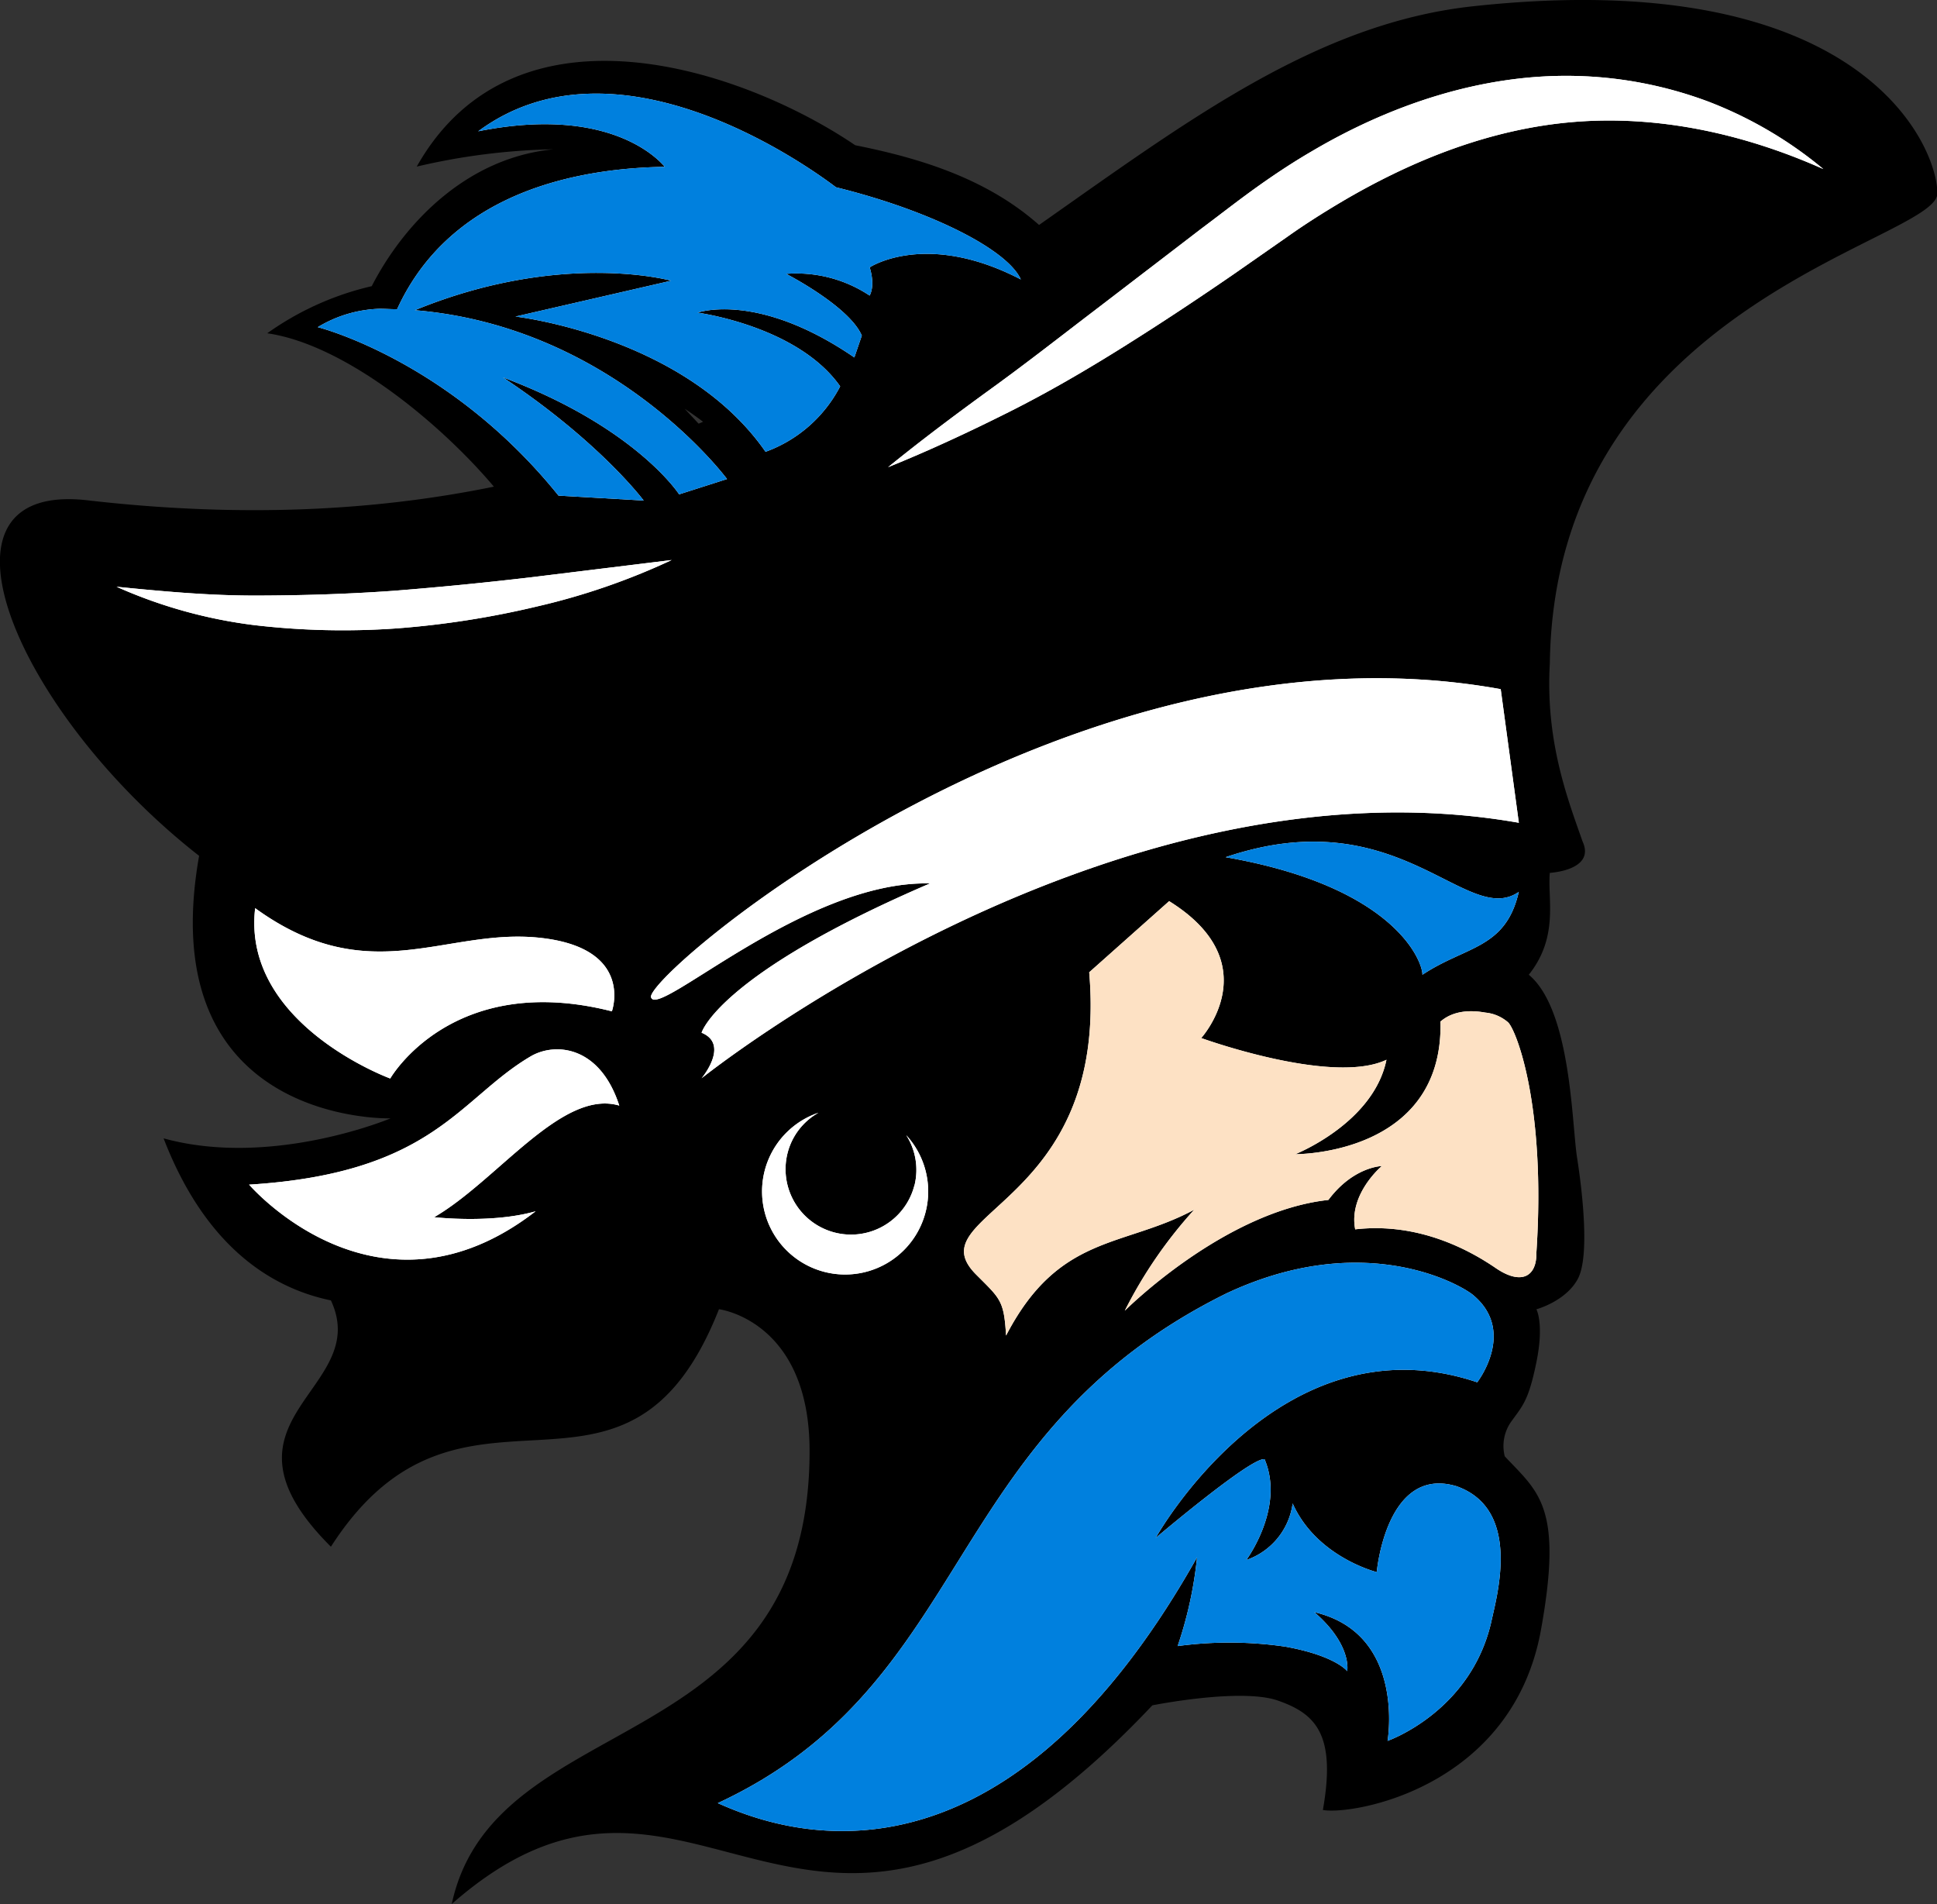
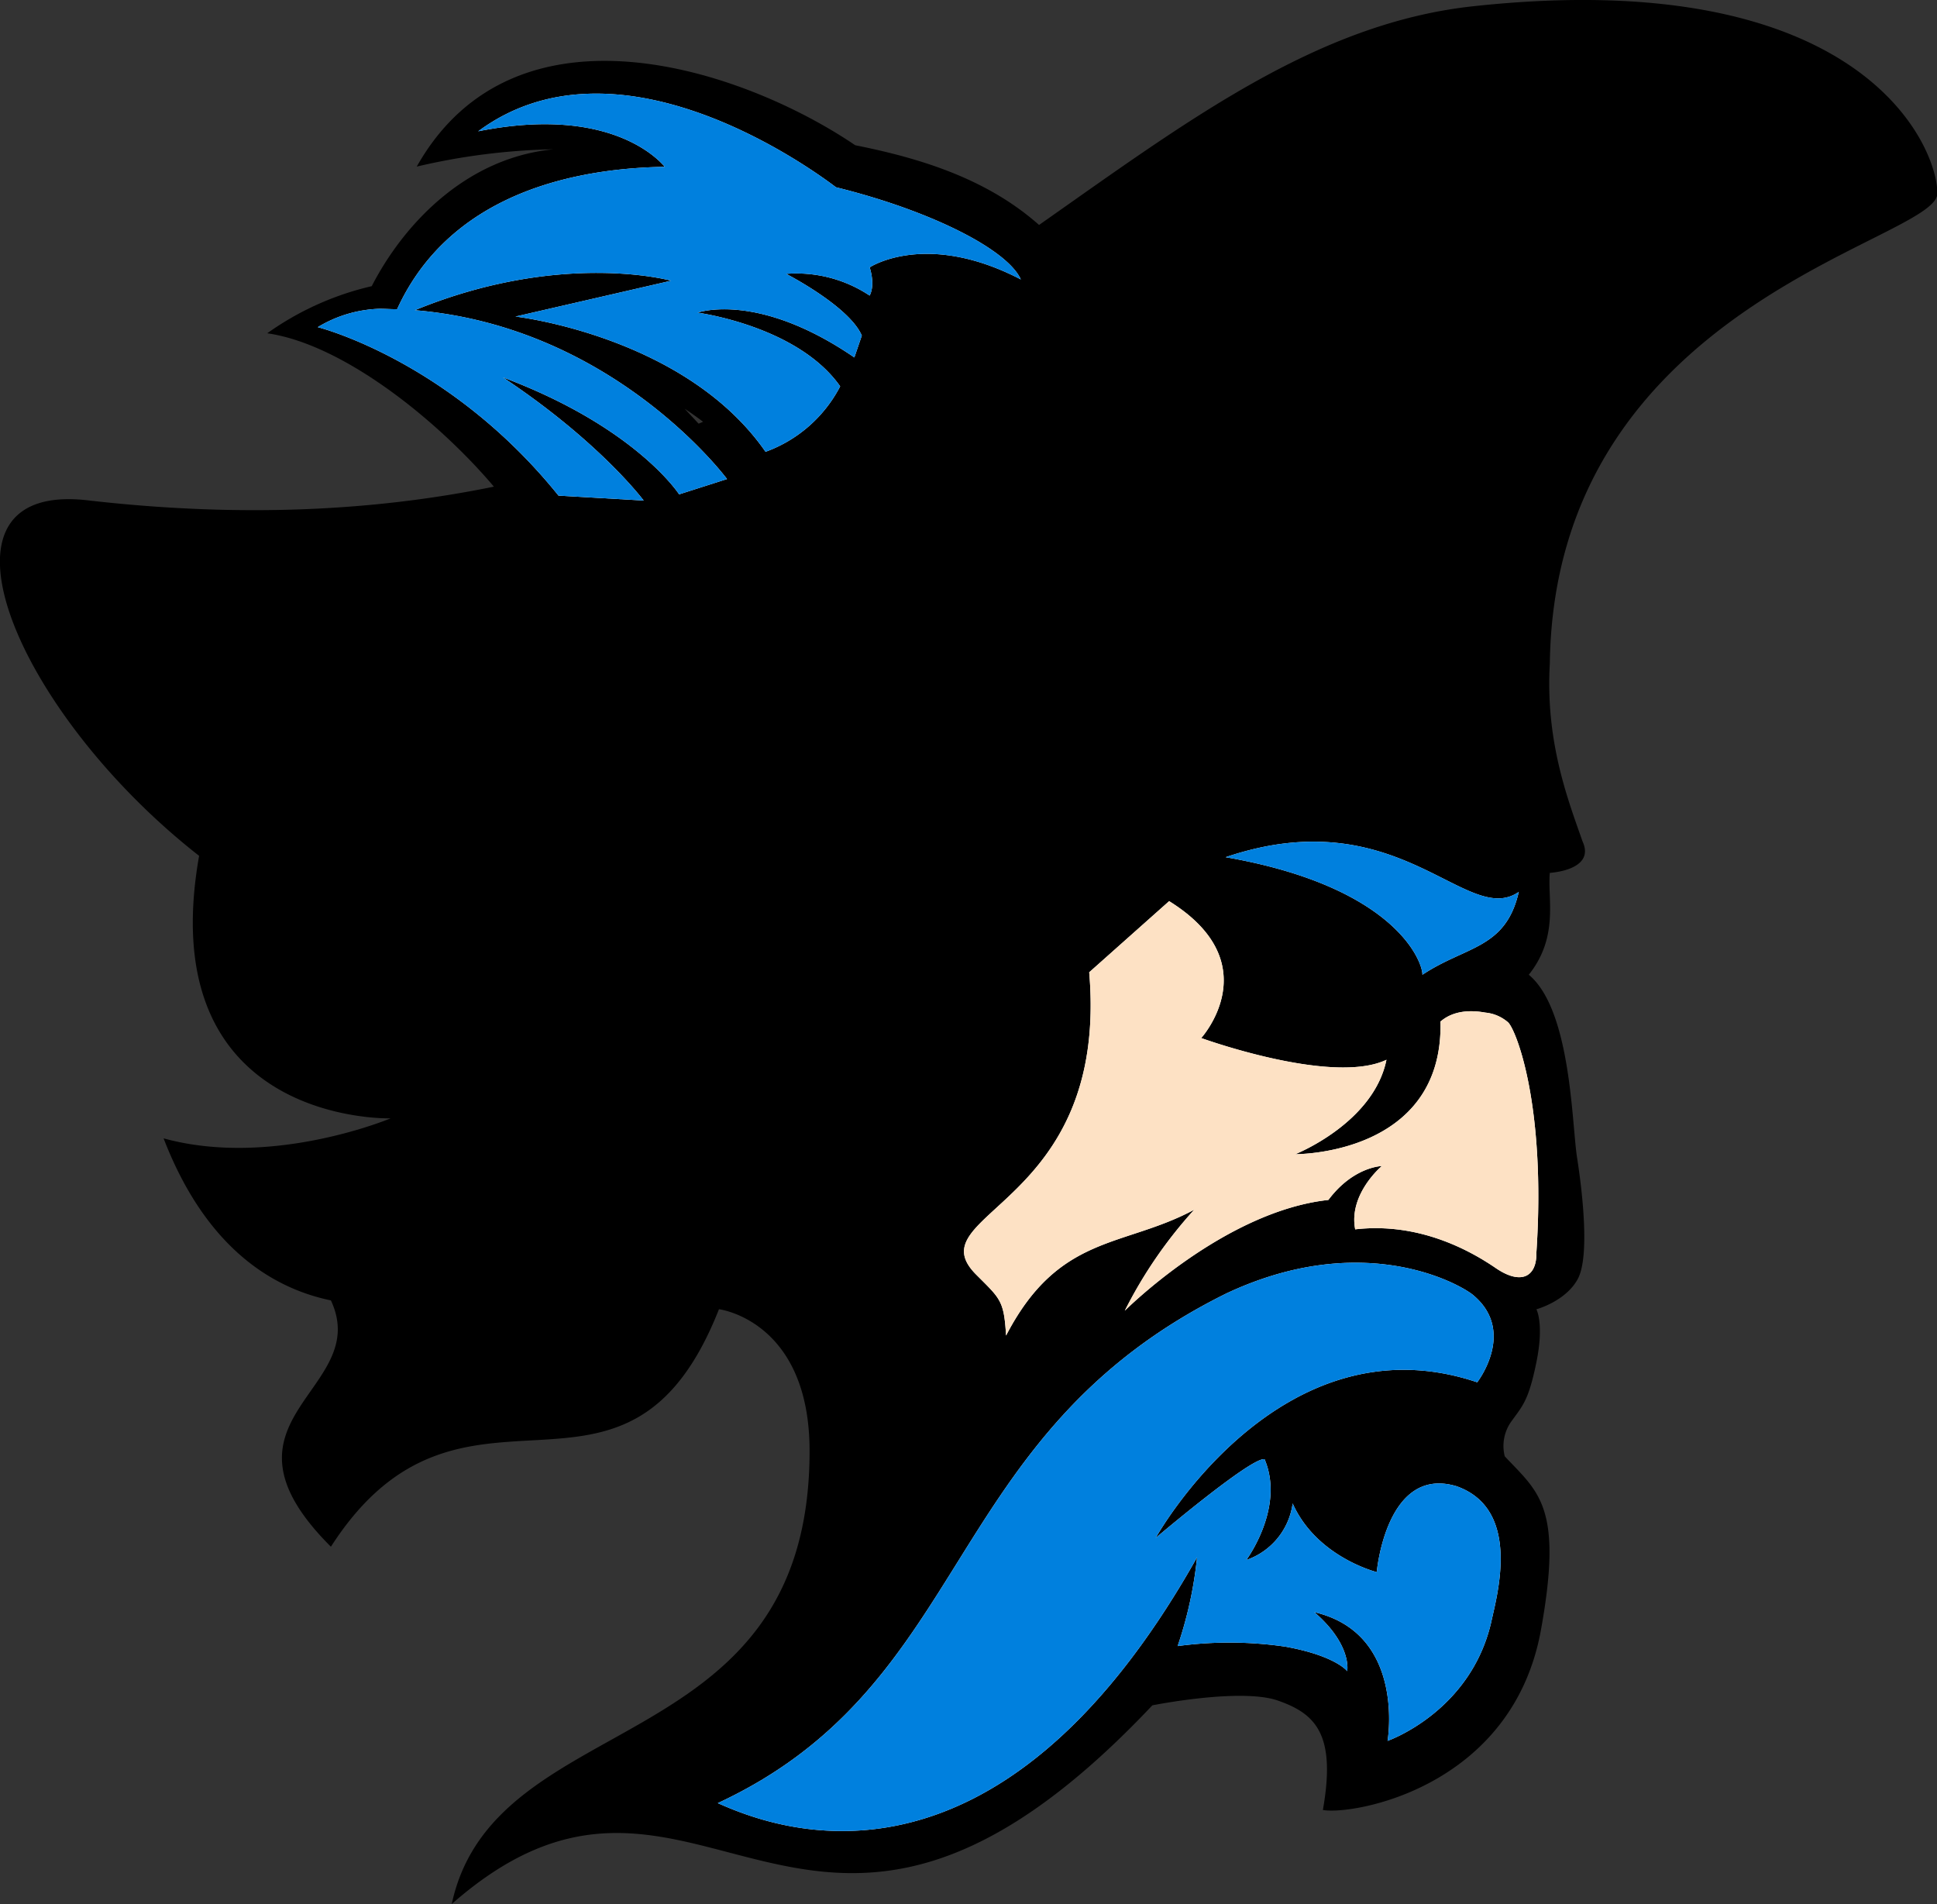
<svg xmlns="http://www.w3.org/2000/svg" viewBox="0 0 259.55 255.11">
  <rect x="0" y="0" width="259.55" height="255.11" fill="#333333" stroke="none" />
  <defs>
    <style>.cls-1{fill:#fff;}.cls-2{fill:#fde1c4;}.cls-3{fill:#0080de;}</style>
  </defs>
  <title>アセット 1</title>
  <g id="レイヤー_2" data-name="レイヤー 2">
    <g id="レイヤー_1-2" data-name="レイヤー 1">
      <path d="M197.38.84c-20.89,2.27-38.2,15.29-58.15,29.3-7.11-6.31-16.21-9-24.63-10.68C99.47,9.21,69-1,55.84,22.32A87,87,0,0,1,74.17,20C62.31,21.16,54,30.19,49.81,38.34a39.39,39.39,0,0,0-14,6.31C46.25,46.16,59,56.7,66.18,65.2,50.57,68.39,32.78,69.42,12,67.06c-23.07-2.87-10,28.3,14.68,47.6-6.4,36.13,25.66,35.17,25.66,35.17s-15.9,6.68-30.42,2.68c5.28,13.7,13.65,19.89,22.42,21.71,5.66,12.11-17.27,15.77,0,33,17.7-27.54,39.45,0,52-31.82,0,0,12.14,1.5,12.14,19,0,41.81-42.18,33.94-47.95,60.69,33.19-29.18,47.21,22.83,93.88-26.62,0,0,11.87-2.38,16.85-.63s7.81,4.46,6,14.65c4,.72,25.38-2.95,29.22-24.12,3-16.57-.34-18.45-4.85-23.26a5.65,5.65,0,0,1,.83-4.6c1.57-2.19,2.35-2.81,3.41-8s0-7.1,0-7.1,3.93-1.06,5.55-4.07.61-11.74-.1-16.25-.79-19.79-6.47-24.5c4.07-5.1,2.49-10.17,2.82-13.65,0,0,6.16-.33,4.39-4.2-1.9-5.44-5-13.31-4.39-23.84.65-48.36,51.93-56.61,51.93-63S249.39-4.8,197.38.84ZM93.61,56.76q-.93-1-1.87-2c.87.57,1.7,1.16,2.47,1.75Z" />
      <path class="cls-1" d="M156.66,120.73c13.39,8.32,4.3,18.34,4.3,18.34s17.56,6.38,24.82,2.91c-1.73,8.5-12.21,12.65-12.21,12.65s19.87.18,19.45-17.78c.41-.3,2.09-1.9,6-1.19a5.43,5.43,0,0,1,3.06,1.31c1.06,1,5.1,11.07,3.79,30.86.06,3.18-2,4.41-5.44,2.06s-10.29-6.17-18.84-5.19c-.92-4.73,3.57-8.48,3.57-8.48s-3.82.07-7.16,4.54c-14,1.53-27.28,14.84-27.28,14.84a60.58,60.58,0,0,1,9.3-13.53c-9.55,5.12-18.13,3.22-25.21,16.86-.28-4.73-.77-4.92-4-8.16-8.31-8.31,17.82-9,15.14-40.51Z" />
      <path class="cls-1" d="M190.6,130.59c5.84-3.89,11.15-3.43,12.91-11.1-7,4.85-16.08-12.52-39.28-4.65C186.85,118.77,190.62,128.75,190.6,130.59Zm4.58,68.53c-9.44-2.85-10.7,11.5-10.7,11.5s-8.06-2-11.27-9.2A9.33,9.33,0,0,1,167,209s5.21-7,2.45-13.5c-1.71-.37-14.59,10.54-14.59,10.54s16.55-29.78,43.08-20.85c0,0,5.37-6.89-.66-11.78-2.45-1.85-15.2-8.46-32.94-.13-38.44,19-33.69,52.28-68.16,68.29,7.51,3.33,37.12,15.22,64.22-32.93a53.65,53.65,0,0,1-2.6,11.89,51.68,51.68,0,0,1,14.44.08c6.75,1.22,8.28,3.28,8.28,3.28s.7-3.49-4.4-7.9c12.29,2.86,9.81,17.24,9.81,17.24s11.16-3.87,13.91-16C200.51,214,204,202.24,195.18,199.12ZM55.59,41.56c19.67-8.06,34.34-3.95,34.34-3.95l-20.86,4.8S91.81,45,102.58,60.53a18.31,18.31,0,0,0,10-8.77c-5.71-8.11-19.1-9.87-19.1-9.87s8-2.91,21,6l1-2.93c-1.69-3.94-10.14-8.27-10.14-8.27a17.71,17.71,0,0,1,11.19,2.91c.79-1.52,0-3.78,0-3.78s7.53-5,20.26,1.62c-1.8-4-12-9.2-24.77-12.35-4.3-3.25-29.54-21.11-47.94-7.5,17.45-3.49,24.09,3.68,25,4.76-15.11.26-29.52,5.19-35.87,19.08-.78,0-1.57-.06-2.38-.06a17,17,0,0,0-8.25,2.46S60.2,48.22,74.84,66.4l11.41.66s-5.85-7.86-18.86-16.5C85.23,57.24,91,66.23,91,66.23l6.42-2.05S82.3,43.77,55.59,41.56Z" />
-       <path class="cls-1" d="M34.19,121.67c-1.81,15.54,18.1,22.82,18.1,22.82s8.26-14.45,29.7-9c0,0,3.06-8.48-9.64-9.85S49.53,132.79,34.19,121.67ZM53.13,84.19A119.82,119.82,0,0,0,72,81.24a90.32,90.32,0,0,0,18-6.21L71.26,77.33Q62,78.42,52.77,79.15c-6.16.44-12.31.63-18.49.64S22,79.25,15.62,78.61A64.91,64.91,0,0,0,34,83.74,101.8,101.8,0,0,0,53.13,84.19Zm18.09,57.27c-9.7,5.64-13,15.71-37.84,17.25,0,0,17.15,20,38.39,3.57-5.9,1.69-13.59.79-13.59.79,8.48-4.92,17.13-17.22,24.8-14.95C80.4,140.15,74.5,139.63,71.22,141.46Zm51.31,17.33a8.75,8.75,0,0,1-17-4.31,8.64,8.64,0,0,1,4.14-5.4,11.13,11.13,0,1,0,11.76,3A8.64,8.64,0,0,1,122.54,158.8ZM228.88,13.6a54.32,54.32,0,0,0-18-3.43c-12.46-.24-24.67,3.93-35.14,10.12-2.64,1.54-5.18,3.23-7.64,5s-4.71,3.54-7.08,5.31L147.08,41.28c-4.65,3.54-9.24,7.15-14,10.6S123.64,58.82,119,62.59c5.5-2.22,10.84-4.71,16.15-7.37s10.43-5.65,15.44-8.79,9.93-6.4,14.78-9.74l7.17-5c2.31-1.64,4.7-3.15,7.12-4.59,9.67-5.72,20.23-9.88,31.34-10.77s22.51,1.5,33.32,6.32A54.64,54.64,0,0,0,228.88,13.6Zm-141.64,120c.79,3,20.63-15.68,37.37-15.24-28.4,12.21-30.6,20-30.6,20,3.82,1.57,0,6.1,0,6.1s54.64-43.87,109.51-34.23l-2.43-17.9C143.49,81.89,86.45,130.59,87.23,133.62Z" />
      <path class="cls-2" d="M156.66,120.73c13.39,8.32,4.3,18.34,4.3,18.34s17.56,6.38,24.82,2.91c-1.73,8.5-12.21,12.65-12.21,12.65s19.87.18,19.45-17.78c.41-.3,2.09-1.9,6-1.19a5.43,5.43,0,0,1,3.06,1.31c1.06,1,5.1,11.07,3.79,30.86.06,3.18-2,4.41-5.44,2.06s-10.29-6.17-18.84-5.19c-.92-4.73,3.57-8.48,3.57-8.48s-3.82.07-7.16,4.54c-14,1.53-27.28,14.84-27.28,14.84a60.58,60.58,0,0,1,9.3-13.53c-9.55,5.12-18.13,3.22-25.21,16.86-.28-4.73-.77-4.92-4-8.16-8.31-8.31,17.82-9,15.14-40.51Z" />
      <path class="cls-3" d="M190.6,130.59c5.84-3.89,11.15-3.43,12.91-11.1-7,4.85-16.08-12.52-39.28-4.65C186.85,118.77,190.62,128.75,190.6,130.59Zm4.58,68.53c-9.44-2.85-10.7,11.5-10.7,11.5s-8.06-2-11.27-9.2A9.33,9.33,0,0,1,167,209s5.21-7,2.45-13.5c-1.71-.37-14.59,10.54-14.59,10.54s16.55-29.78,43.08-20.85c0,0,5.37-6.89-.66-11.78-2.45-1.85-15.2-8.46-32.94-.13-38.44,19-33.69,52.28-68.16,68.29,7.51,3.33,37.12,15.22,64.22-32.93a53.65,53.65,0,0,1-2.6,11.89,51.68,51.68,0,0,1,14.44.08c6.75,1.22,8.28,3.28,8.28,3.28s.7-3.49-4.4-7.9c12.29,2.86,9.81,17.24,9.81,17.24s11.16-3.87,13.91-16C200.51,214,204,202.24,195.18,199.12ZM55.59,41.56c19.67-8.06,34.34-3.95,34.34-3.95l-20.86,4.8S91.81,45,102.58,60.53a18.31,18.31,0,0,0,10-8.77c-5.71-8.11-19.1-9.87-19.1-9.87s8-2.91,21,6l1-2.93c-1.69-3.94-10.14-8.27-10.14-8.27a17.71,17.71,0,0,1,11.19,2.91c.79-1.52,0-3.78,0-3.78s7.53-5,20.26,1.62c-1.8-4-12-9.2-24.77-12.35-4.3-3.25-29.54-21.11-47.94-7.5,17.45-3.49,24.09,3.68,25,4.76-15.11.26-29.52,5.19-35.87,19.08-.78,0-1.57-.06-2.38-.06a17,17,0,0,0-8.25,2.46S60.2,48.22,74.84,66.4l11.41.66s-5.85-7.86-18.86-16.5C85.23,57.24,91,66.23,91,66.23l6.42-2.05S82.3,43.77,55.59,41.56Z" />
-       <path class="cls-1" d="M34.19,121.67c-1.81,15.54,18.1,22.82,18.1,22.82s8.26-14.45,29.7-9c0,0,3.06-8.48-9.64-9.85S49.53,132.79,34.19,121.67ZM53.13,84.19A119.82,119.82,0,0,0,72,81.24a90.32,90.32,0,0,0,18-6.21L71.26,77.33Q62,78.42,52.77,79.15c-6.16.44-12.31.63-18.49.64S22,79.25,15.62,78.61A64.91,64.91,0,0,0,34,83.74,101.8,101.8,0,0,0,53.13,84.19Zm18.09,57.27c-9.7,5.64-13,15.71-37.84,17.25,0,0,17.15,20,38.39,3.57-5.9,1.69-13.59.79-13.59.79,8.48-4.92,17.13-17.22,24.8-14.95C80.4,140.15,74.5,139.63,71.22,141.46Zm51.31,17.33a8.75,8.75,0,0,1-17-4.31,8.64,8.64,0,0,1,4.14-5.4,11.13,11.13,0,1,0,11.76,3A8.64,8.64,0,0,1,122.54,158.8ZM228.88,13.6a54.32,54.32,0,0,0-18-3.43c-12.46-.24-24.67,3.93-35.14,10.12-2.64,1.54-5.18,3.23-7.64,5s-4.71,3.54-7.08,5.31L147.08,41.28c-4.65,3.54-9.24,7.15-14,10.6S123.64,58.82,119,62.59c5.5-2.22,10.84-4.71,16.15-7.37s10.43-5.65,15.44-8.79,9.93-6.4,14.78-9.74l7.17-5c2.31-1.64,4.7-3.15,7.12-4.59,9.67-5.72,20.23-9.88,31.34-10.77s22.51,1.5,33.32,6.32A54.64,54.64,0,0,0,228.88,13.6Zm-141.64,120c.79,3,20.63-15.68,37.37-15.24-28.4,12.21-30.6,20-30.6,20,3.82,1.57,0,6.1,0,6.1s54.64-43.87,109.51-34.23l-2.43-17.9C143.49,81.89,86.45,130.59,87.23,133.62Z" />
    </g>
  </g>
</svg>